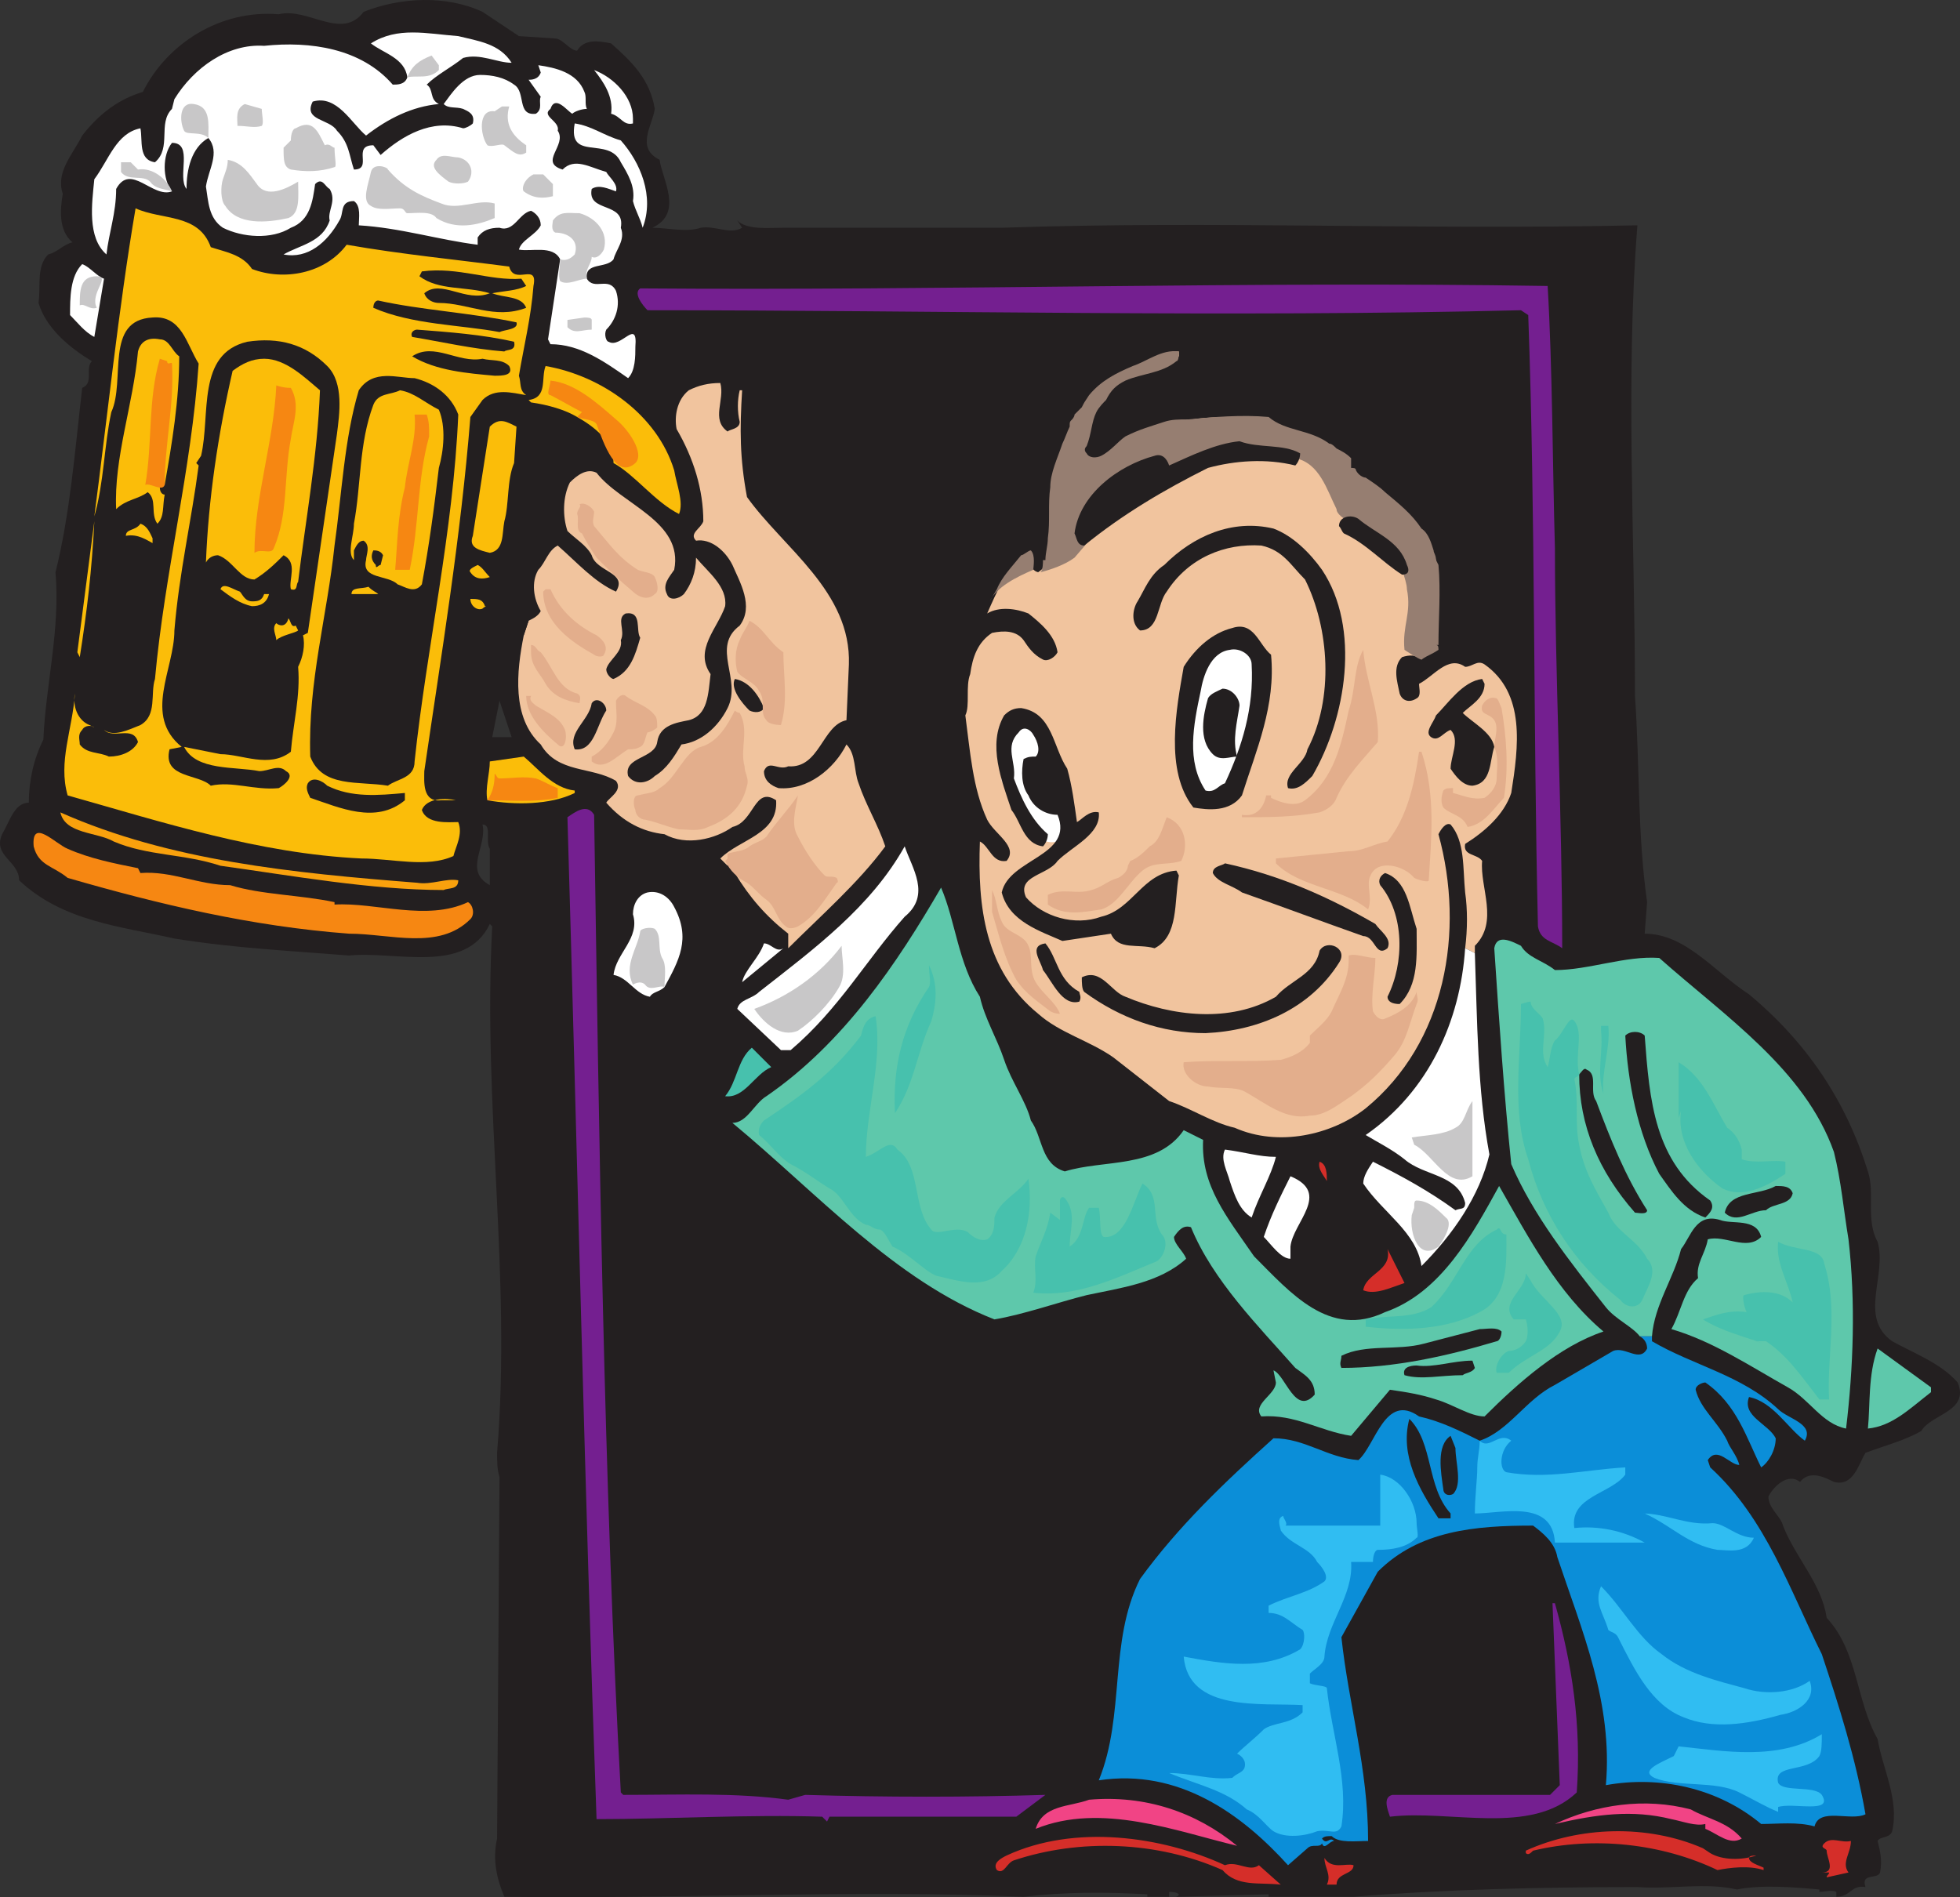
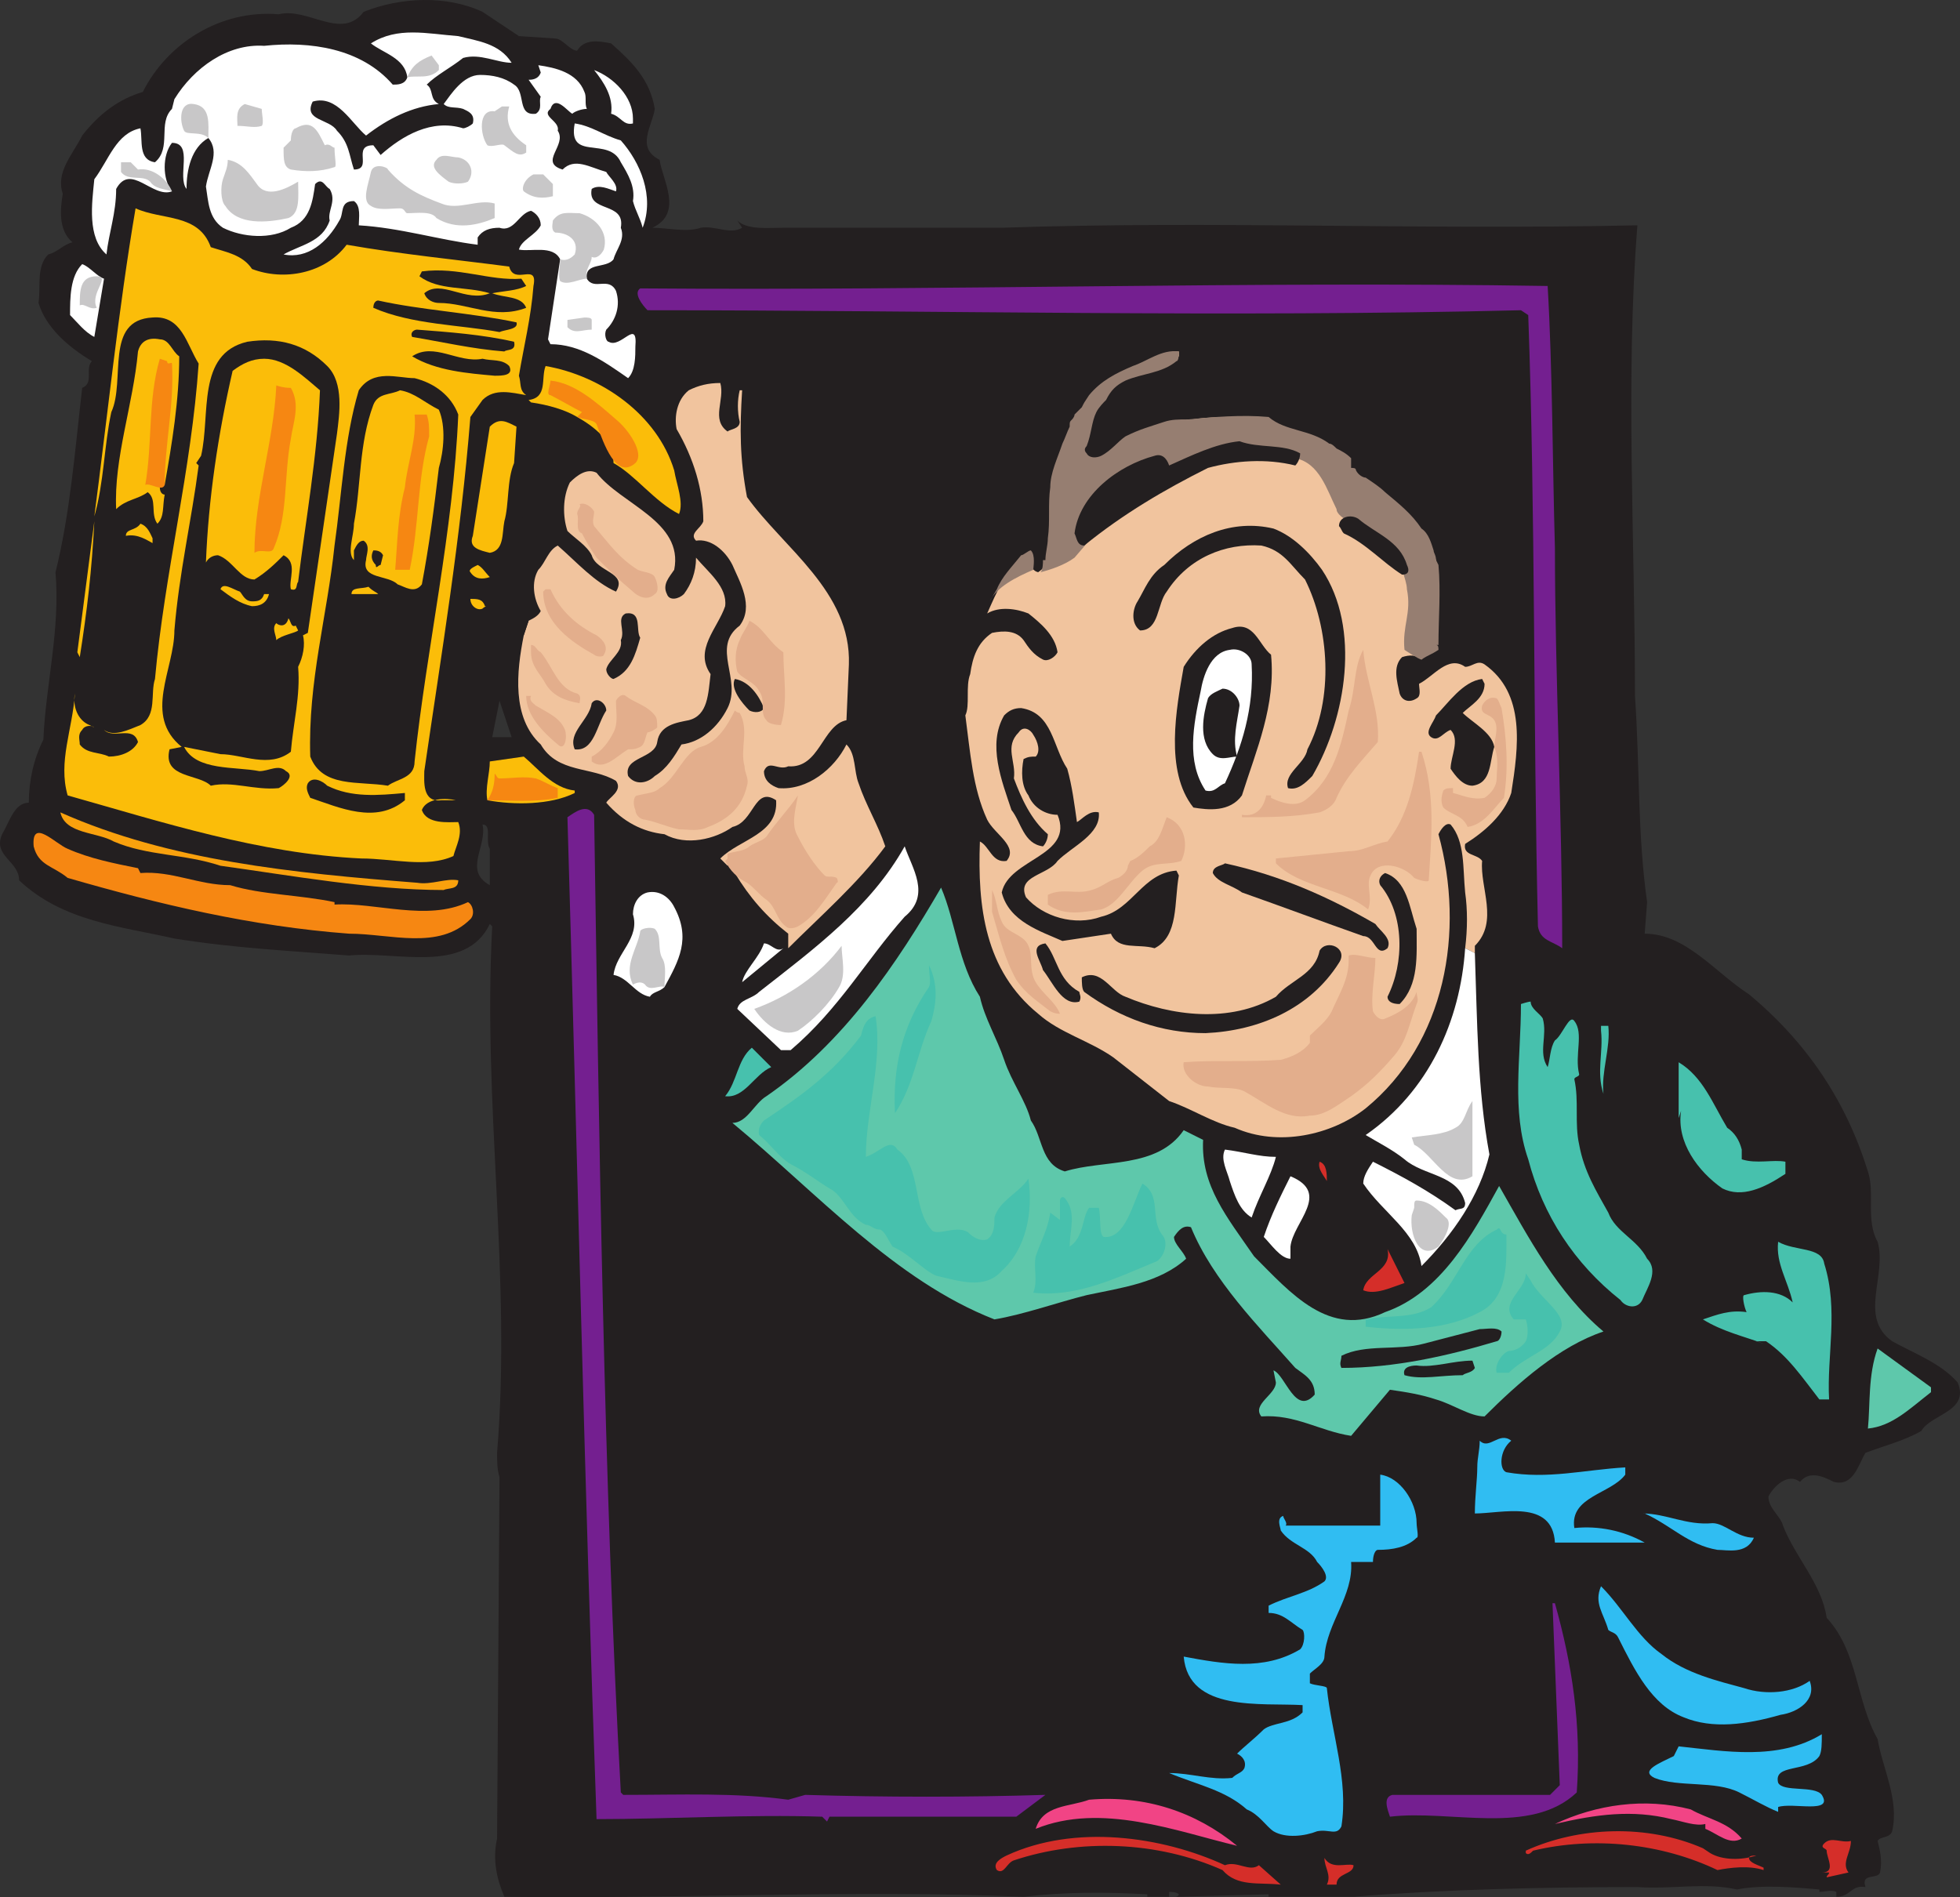
<svg xmlns="http://www.w3.org/2000/svg" width="605.875" height="586.535">
  <rect width="100%" height="100%" fill="#333333" stroke="none" />
  <path fill="#231f20" fill-rule="evenodd" d="M171.657 11.912c2.25 0 4.5 3.75 6.75 3.75 2.25-3.75 6.75-3 10.5-2.25 6.75 6 12 11.25 13.5 20.25-.75 5.25-6 12 1.5 15.75.75 6 7.5 16.5-2.25 21 4.5 0 10.5 1.5 15 0 4.5-.75 9 2.25 12.75 0l-1.5-2.25c3 3 9.75 2.25 14.25 2.25h68.25-.75c66.75-2.25 126 .75 196.5-.75-3.75 47.25-.75 97.5-.75 145.5 1.5 21.75.75 42.75 3.75 63.75l-.75 9.75c12.75 0 21.75 12 32.25 18.75 18 15 30 33 36.75 54.75 2.25 6.75-.75 15 3 21.75 3 10.5-6 23.25 4.5 30.75 6.75 3.75 15 6.75 20.25 12.75 3.75 9-8.25 9.75-11.25 15-5.25 3-11.25 4.5-17.25 6.75-2.25 3.75-3.75 10.5-9.75 9-3-1.5-7.5-3.75-10.5 0-3.75-3-8.25 1.5-9.75 4.5 0 3.75 3.75 6 4.5 9 3.75 9.75 12 18 13.5 28.5 9.75 10.5 9 25.5 15.75 37.5 1.5 9 6.75 18.75 4.5 28.5-.75 2.25-3.75 1.5-4.5 3 .75 3 1.5 6 .75 9.75-.75 2.25-6 0-4.5 4.5-4.5-.75-4.5 3-9 3v-1.5c-1.5-.75-3.75 0-5.25 0v-.75c-8.25-.75-18-1.5-25.5 0-9.75-2.25-20.25 0-30.75-.75-30 0-60 .75-87.75 3h-26.25v-.75l-28.5.75c-.75 0 .75 0 .75-.75-.75-.75-2.25-.75-3-.75v1.5h-6.75v-.75c-12.75-.75-25.5-.75-38.25.75-53.25-2.25-106.5.75-160.5 0-2.25-5.25-3.75-11.25-2.25-18l.75-111.75c-.75-2.25-.75-5.25-.75-7.5 4.5-54.75-4.5-107.25-1.5-162.75l-.75-.75c-7.5 15.75-29.25 8.25-43.5 9.75-18.75-1.5-35.25-2.25-54-5.25-16.5-3.75-34.5-5.25-48-18 0-6-8.25-7.5-5.25-14.25 2.25-3.75 3.75-9.75 8.25-9.75 0-6.75 1.5-13.5 4.5-19.5.75-17.25 5.25-33.75 3.75-51.75 4.5-18 6-37.5 8.25-57 3.75-1.5.75-6 3-8.25-7.5-4.5-14.25-10.5-16.5-18 .75-5.25-.75-11.25 3-15 3-.75 4.5-3 7.5-3.75-4.5-3.75-3.75-10.5-3-15-2.25-6.75 3-12 6-18 5.25-6.75 11.25-11.25 18.75-13.5 7.5-15 24-25.5 42-24 9-2.25 19.5 8.25 26.25-.75 11.25-4.5 25.5-5.25 36.75 0l11.25 7.5 11.25.75m-13.5 216-3.75-11.25-2.25 11.25h6m-9 27c1.5 6.75-6 14.25 2.25 18.75v-11.25c-1.5-2.25.75-7.5-2.25-7.5" />
  <path fill="#fff" fill-rule="evenodd" d="M158.157 19.412c-4.5 0-9.75-3-15-1.5-3.75 3-8.25 5.25-11.25 8.25 2.25 1.5.75 4.5 3.75 6-8.25.75-15.75 4.5-22.5 9.75-4.5-3.75-9-12.75-16.5-10.5-3 6 5.25 5.25 7.5 9 3.75 3.75 3.75 7.5 5.25 12 6 0-.75-7.5 6-7.5l2.25 3c6.75-6 15.75-11.25 25.5-8.25.75 0 2.25-.75 3-1.5.75-3-1.5-3.75-3-4.5-2.25-.75-4.5 0-6-1.5 2.25-3 6-9 11.25-9 3.75 0 7.5.75 10.5 3 3.75 2.25.75 9.75 6.75 9 2.25-1.5.75-3.75 1.5-5.25l-3.75-5.25c.75 0 3 0 3.75-2.25l-.75-2.25c5.25.75 12 2.25 14.25 8.25.75 1.5 0 3.75.75 5.25-1.5 0-3.75.75-4.5 1.5-1.5-.75-5.25-6-6.75-1.5-3 2.25 3 3.75 2.25 6.75 3 4.5-6 9.75 1.5 12 3.75-3.75 8.25-.75 13.5.75.75 1.5 3.75 3.75 3 6-2.25-.75-5.25-2.25-7.5-.75-1.5 7.5 10.5 3.75 9 12 1.5 3.75-1.5 6.75-2.25 9.75-2.25 3-9 .75-8.25 6 2.25 3.75 6.75-.75 9 3.75 1.5 4.5 0 9-3 12-.75 1.5 0 3.75.75 3.75 3.75 2.25 9-7.5 8.25 1.5 0 3 0 7.5-2.25 9.75-7.5-5.25-15-10.5-24-10.5l-.75-1.5 3.75-24.75c-2.25-4.5-9-2.25-12.75-3 .75-3 5.25-4.5 6.75-7.5 0-2.25-1.5-3.75-3-4.5-3.75.75-5.25 6.75-9.75 5.25-3 0-5.25.75-6.75 3v2.25c-12-1.5-24-5.25-36.75-6 0-2.25.75-6-1.5-7.5-4.5 0-3 3.75-4.5 6-3.75 6.75-9.75 12-17.25 10.5 5.25-3 12-3.75 14.25-10.5-.75-3 2.25-6 0-9.75-1.5-.75-2.25-3.75-4.5-1.5-.75 5.25-1.5 11.25-7.5 13.5-6 3.75-15 3-21 0-4.5-3-4.5-8.25-5.25-12.75.75-5.25 4.5-10.5.75-15-5.25 3-6.75 9.75-6.75 15.75-3-3.75 2.25-14.25-4.5-14.25-3 3.75-3 11.25 0 15-6 2.25-12.75-9-17.25-.75 0 7.5-2.25 13.5-3 20.25-6-5.25-4.5-15.75-3.75-23.25 4.5-6 6.75-14.25 14.25-15.75.75 3.75-.75 9.75 4.5 10.5 5.25-4.5.75-12 5.25-16.5l.75-3c6-9.75 16.5-17.25 27.75-16.5 14.25-1.5 30 .75 39.75 12 1.5 0 3.75 0 4.5-2.25-.75-6-7.5-7.5-11.25-10.5 8.25-5.25 17.25-3 27-2.25 6 1.5 12.75 2.25 16.5 8.25m37.5 17.25v1.5c-3 .75-3.75-2.25-6.75-3 .75-5.25-2.25-9.75-5.25-13.5 6 2.25 12 8.25 12 15" />
  <path fill="#fff" fill-rule="evenodd" d="M191.907 43.412c6 6.75 10.5 17.25 6.75 27-.75-3-2.25-5.25-3-8.25.75-4.5-1.5-8.25-3.75-12-3.75-8.25-16.5 0-14.25-12 5.25.75 9 3.75 14.25 5.25" />
  <path fill="#fbbd09" fill-rule="evenodd" d="M65.157 76.412c4.5 1.5 9.75 2.25 12.75 6.75 9.75 3.75 22.5 1.5 29.25-7.5 17.25 3 33 4.5 50.25 6.75 1.5 6 9-1.5 7.5 6-.75 9.75-3 18.75-4.5 27.75.75 2.25 0 4.5 2.25 6-4.5-.75-9.75-2.25-13.5 1.5l-3.75 5.25c-3 37.5-9 73.5-14.25 109.5 0 3-.75 9.75 5.25 9h4.5c-3-.75-9-.75-10.5 3 1.5 4.5 8.25 3.75 11.25 3.75 1.5 3.75-.75 7.5-1.5 10.5-8.25 3.75-18.75.75-28.5.75-31.5-1.5-61.5-11.25-90.75-19.5-3-10.5 1.5-20.25 2.25-31.5-.75 3.75.75 8.25 4.5 9.75l1.5.75c-.75-.75-3-.75-3.75.75-1.5 1.5-.75 3-.75 4.5 2.25 3 6 2.25 9 3.75 3.75 0 7.5-1.5 9-4.5-1.5-5.25-7.5-.75-10.5-3.75 3 2.25 7.5 0 11.25-1.5 5.25-3 3-9.75 4.5-14.25 3-33 11.25-64.5 13.5-97.5-3.75-6-5.25-15-14.25-14.25-15 .75-8.25 19.5-12.75 29.25-2.25 10.5-2.25 21.75-5.25 32.25 3.75-28.5 7.5-64.5 12.75-95.25 8.25 3.75 19.5 1.5 23.25 12" />
  <path fill="#fff" fill-rule="evenodd" d="m32.157 86.162-3 18c-3-1.5-5.25-4.5-7.5-6.75 0-5.25 0-12 3.75-15.75 2.25.75 4.5 3.75 6.75 4.5" />
  <path fill="#231f20" fill-rule="evenodd" d="m161.157 86.162 1.5 2.25c-3 1.5-6.75 1.5-10.5 2.25 3.75 1.5 9 .75 10.5 4.5-9.75 3.75-18-1.5-27-1.5-1.5 0-3.75-.75-4.5-3 5.25-4.5 12.75 3 20.25 0-7.5-2.25-15.75-.75-21.75-5.25l.75-1.5c11.25-1.5 21 3 30.75 2.25" />
  <path fill="#741f90" fill-rule="evenodd" d="M478.407 88.412c1.5 25.5 1.5 54.75 2.25 81 0 38.25 2.25 83.25 2.25 123.75-3-2.25-6.75-2.25-7.5-6.75-1.5-63.75-.75-126.75-3-189l-2.25-1.5c-90.75 2.25-181.5 0-270 0-1.5-1.5-4.5-5.25-2.25-6.75 94.5.75 188.25-2.25 280.5-.75" />
  <path fill="#231f20" fill-rule="evenodd" d="M159.657 99.662c.75 2.25-3.75 2.25-5.25 3-12-2.25-27-2.25-39-7.5 0-1.5.75-2.25 1.5-2.25 13.5 3 28.5 3.75 42.75 6.75m-.75 6c.75 3-2.25 2.25-3 3-9.75-.75-19.5-3-28.5-4.5-.75-1.5.75-2.25 1.5-2.25 9.75.75 20.25 1.5 30 3.75" />
  <path fill="#fbbd09" fill-rule="evenodd" d="M55.407 110.162c0 13.5-2.25 27-4.5 39.75-.75 0-1.5 0-1.5.75 0 1.5.75 2.25 1.5 2.25-.75 3.75 0 6.75-2.25 9-2.25-3 0-7.5-3-9.75-3 2.25-6.75 2.25-9.75 5.25-.75-15.75 5.25-32.25 6.75-48.75.75-3 3-4.5 6.75-3.75 3 0 3.75 3.75 6 5.25" />
  <path fill="#231f20" fill-rule="evenodd" d="M101.157 113.162c5.25 5.25 3.75 15 3 21l-9 61.5-1.5.75c.75 3 0 6.75-1.5 9.75.75 9-1.5 17.25-2.25 26.25-6.75 5.25-15 .75-21.75.75l-11.25-2.25c3.75 7.5 15.75 6 23.25 7.5 3 0 6-2.25 8.25 0 3 1.5-.75 4.5-2.25 5.25-7.5.75-14.25-2.25-21-.75-3.75-3.75-15-2.25-12.75-11.25l3.75-.75c-12-9.75-2.25-24-2.25-36 1.5-18 5.25-33.75 7.5-51l-.75-.75 1.5-2.25c3-12.75-1.5-31.5 14.25-35.25 9.75-1.5 18 .75 24.75 7.5m56.25 0c1.5 3-2.25 3-4.5 3-8.25-.75-18-1.5-25.5-6 6.75-4.5 14.25 2.25 21.75.75 3 .75 6 0 8.25 2.25" />
  <path fill="#f1c49e" fill-rule="evenodd" d="M452.907 293.162c.75-6 .75-12 0-17.25-.75-7.5 0-15.75-4.5-21-1.5-.75-3 1.5-3.75 3 8.25 30 2.25 64.5-22.5 84.75-10.5 8.25-27 12-40.5 6-6.75-1.5-13.5-6-20.25-8.25l-17.25-13.5c-7.5-5.25-16.5-7.5-23.25-13.5-16.5-13.5-18.75-33-18-53.25 3 1.5 3.75 6.75 8.25 6 3.75-4.5-3.75-8.25-6-12.75-4.5-9.75-5.25-21-6.75-32.25 1.5-3 0-9 1.5-12.75.75-5.25 2.25-9.75 6.75-12.75 3.75-.75 7.5-.75 9.75 2.25 1.5 2.25 3 4.5 6 6 1.5.75 3.75-.75 4.5-2.25-.75-5.25-5.25-9-9-12-3.75-1.5-9-2.25-12.75 0 3-6.75 6-14.25 12.75-18.75.75 1.5 0 5.25 3 6 6.75-4.5 4.5-14.25 5.25-22.5 3-18 10.5-37.5 30-42 2.25-1.5 4.5-3.75 8.25-3.75v1.5c-8.25 4.5-18.75 5.25-24.75 14.25-2.25 4.5-5.25 10.5-6 15.75.75 3 3.75 4.5 6 3 15.75-14.25 38.25-17.25 57-11.25 7.5 2.25 14.25 6.75 20.25 10.5-2.25 5.25 3 6.75 6 8.25 7.5 6 17.25 14.25 21 22.5 1.5 7.5.75 18 0 26.25-1.5.75-3 3-4.5 4.5-1.5-1.5-3.75-1.5-6-.75-3 3-1.5 7.5-.75 11.25.75 2.25 3 3 5.25 1.5 1.5-.75.75-3 .75-4.5 4.5-2.25 9-9 14.25-5.25 2.25 0 3.75-2.25 6-.75 12.75 9 10.5 25.5 8.25 39.75-2.25 6.75-8.25 12-14.25 15.75-.75 3.75 3.75 3 5.25 5.25-.75 8.25 5.25 18.75-2.25 26.25v2.25l-3-1.5" />
  <path fill="#fff" fill-rule="evenodd" d="M455.907 294.662c.75 21 .75 42 4.5 62.25-3 12.75-11.25 24.75-21 34.5-1.5-10.5-12-16.5-18-25.5 0-2.25 1.5-4.5 3-6.75 9 4.5 17.25 9 25.5 15 1.5-.75 3 0 3-2.25-2.25-9-12.75-8.25-18.75-13.5-3.75-3-8.25-5.25-12-7.5 19.5-13.5 29.25-35.25 30.75-57.75l3 1.5" />
  <path fill="#fbbd09" fill-rule="evenodd" d="M98.907 120.662c-.75 20.25-4.5 40.5-6.75 59.25-.75.75 0 3-2.25 2.25-.75-3 2.25-8.25-2.25-10.5-2.25 2.25-5.25 5.25-9 7.5-4.5 0-6.75-6-11.25-7.5-1.5 0-3 .75-3.75 2.25.75-19.5 3.75-39.75 8.25-59.25 3-2.25 6-3.75 9.75-3.75 6.75 0 12.75 6 17.25 9.75m109.5 24.75c.75 4.5 3 9.75 1.5 13.5-7.5-3.75-13.5-12-20.25-15.75 0-6.75-6-11.25-11.25-14.25-3.75-2.25-9-3.75-14.25-4.5l-.75-.75c6-.75 3.75-6.75 5.25-10.5 17.25 3 34.5 15 39.75 32.25" />
  <path fill="#231f20" fill-rule="evenodd" d="M141.657 128.162c-1.5 36-9.75 72-13.5 107.25 0 5.25-5.25 5.25-8.25 7.5-9-1.5-20.25.75-24-9-.75-23.25 5.25-43.5 7.5-65.25 2.25-15.75 3-33 7.5-48 4.5-6.75 12-3.75 17.25-3.75 6 1.5 11.25 5.25 13.5 11.25" />
  <path fill="#f1c49e" fill-rule="evenodd" d="M163.407 191.912c1.5-.75 3-1.5 3.75-3-2.25-3.75-3-9-.75-12.75 2.25-2.25 3-6 6-7.5 6 5.25 11.25 11.25 18 14.25 3.75-6-6-6-7.5-11.25-1.5-3-5.25-5.25-7.5-7.5-1.5-4.5-1.5-10.5.75-15 2.25-2.25 5.25-4.5 8.25-3 7.5 9.75 27 15 24 30-1.5 2.25-3.75 4.5-2.25 7.5.75 2.25 3.75 1.5 5.25 0 2.25-3 3.75-6.75 3.75-11.25 3.75 4.5 9.75 9 9 15-2.25 6.75-9.75 13.5-4.5 21-.75 6-.75 12.75-6.75 14.25-3.75.75-9 1.5-9.75 6.75s-10.5 4.5-9 10.5c2.25 3 6 2.25 8.25 0 3.75-2.25 6-6 8.25-9.75 6-.75 11.25-5.25 14.25-11.25 4.5-9-5.25-18.75 3.75-25.5 4.5-6 0-13.5-2.25-18.75-2.25-4.5-6.75-8.25-11.25-7.5-2.25-2.25 1.5-3.75 2.25-6 0-9.75-3-19.5-8.25-28.5-.75-3.75 0-9 3.75-12 3-1.5 6-2.25 9.75-2.25 1.5 5.25-3 11.25 2.25 15 .75-.75 3.75-.75 3.75-3-.75-3-.75-6.75 0-9.75h.75c-.75 12-.75 21 1.5 33 11.25 15.75 32.25 29.25 31.5 51.75l-.75 17.25c-7.5 1.5-8.25 15-18 14.25-3 1.5-6-2.25-7.5 1.5 0 3 2.25 4.5 4.5 5.25 9 .75 17.25-6 21-13.5 3 3 2.25 8.25 3.75 12 2.25 6.75 6 12.75 8.25 19.5-8.25 11.25-20.25 21.75-30 31.5v-4.5c-6.75-5.25-12-11.25-16.5-18.75 1.5 0 2.25-1.5 2.25-3-1.5-1.5-4.5-1.5-4.5.75l-2.25-2.25c6-6 18-7.5 17.25-18-6.75-4.5-6.75 6.75-13.5 8.25-5.25 3.75-14.25 6-21 2.25-6.75-.75-12.75-3.75-18-9.75.75-1.5 5.25-3.75 3-6.75-7.5-4.5-18-2.25-23.25-11.25-9-8.25-7.5-22.5-5.25-33.75l1.5-4.5" />
  <path fill="#231f20" fill-rule="evenodd" d="M161.907 196.412c-1.5-.75-4.5.75-6-1.5 3.75-20.25 6.75-42 9.75-62.25 6-1.5 11.25 3 15.75 6.75-3.75 1.5-10.5 3.75-12 9-2.25 4.5-1.5 10.5 0 15-7.5 3.75-10.5 11.25-9.75 19.5-.75 2.25 3 5.25-.75 6.75.75.75 0 1.5.75 2.25h3.75l-1.5 4.5" />
  <path fill="#fbbd09" fill-rule="evenodd" d="M135.657 126.662c2.25 5.25 1.5 12.75 0 18-1.5 12.75-3 24-5.25 36-2.25 3-5.25.75-7.5 0-3-3-11.25-1.5-9.75-7.5 0-1.5 1.5-4.5-.75-6-1.5 0-2.25 1.5-3 3v3c-2.25-2.25 0-7.5 0-11.25 2.25-12 1.5-24.75 6-36.75 1.5-3.75 5.25-3 8.25-4.5 4.5.75 7.5 3.75 12 6m23.25 16.5c-2.25 5.25-1.5 12.75-3 18-.75 3.75 0 9-4.5 9.75-3-.75-6.75-1.5-5.25-5.25l5.25-33.75c3-3 5.25-1.5 8.25 0l-.75 11.25" />
  <path fill="#967e71" fill-rule="evenodd" d="M358.407 145.412c-5.25 4.5-12 8.25-17.25 12.75 2.25-6 10.5-11.25 17.25-12.75" />
  <path fill="#fbbd09" fill-rule="evenodd" d="m24.657 203.162-.75-1.5 5.25-40.5c-.75 15-2.25 27.75-4.5 42m22.5-36.75v1.5c-1.5-.75-4.5-3-8.25-2.25 0-2.25 3-1.5 4.5-3.75 2.25.75 3 3 3.75 4.5" />
  <path fill="#231f20" fill-rule="evenodd" d="M408.657 176.162c12 18 7.5 45.75-3 63.75-2.25 2.25-4.5 4.5-7.5 3.75-1.5-4.5 5.25-7.5 6-12 8.25-15.75 6.75-37.5-.75-52.5-4.5-4.5-6.75-9-13.5-10.5-11.25-.75-22.5 3.75-29.25 14.25-3 3.75-2.25 12-8.25 12-3-2.25-2.25-6.75-.75-9 2.25-3.75 3.75-8.25 8.25-11.25 9-9 21-14.25 33.75-11.25 6 2.25 11.25 7.5 15 12.75m-290.25-4.5-.75 3c-.75 0-1.5 1.5-1.5 0-1.5-1.5-1.5-3-.75-4.5.75 0 2.25 0 3 1.5" />
  <path fill="#fbbd09" fill-rule="evenodd" d="M151.407 178.412c-2.25.75-4.5.75-6-1.5-.75-.75.75-1.5 2.25-2.25 1.5.75 2.25 2.25 3.75 3.75m-69.75 5.25h1.5c-.75 3-3 3.75-5.25 3.75-3.75-.75-6.75-3-9.75-5.25.75-2.25 3.75 0 6 .75.75.75 1.5 3 3.75 3 1.5 0 3 0 3.75-2.25m35.25 0h-8.25c0-2.25 3-1.5 5.25-2.25 1.5 1.5 2.25 1.5 3 2.25m33 3.75c.75 0 0 0-.75.75-1.5.75-3.75-.75-3.75-3 2.25 0 3.75 0 4.5 2.25" />
  <path fill="#231f20" fill-rule="evenodd" d="M197.907 197.162c-1.5 5.25-3 10.5-8.25 12.75-.75 0-2.25-1.5-2.25-3 .75-3 5.25-5.25 4.5-9 1.5-3-1.5-6.75 1.5-8.25 5.25-.75 3 5.25 4.5 7.5" />
  <path fill="#fbbd09" fill-rule="evenodd" d="m91.407 193.412.75 1.5c-.75.75-5.25 1.5-6.75 3 0-1.5-1.5-3.75 0-5.25.75.75 3 1.5 3.75-1.5.75.75.75 3 2.25 2.25" />
  <path fill="#231f20" fill-rule="evenodd" d="M392.907 202.412c1.5 15.75-4.5 29.25-9 43.5-3.75 5.25-10.5 4.5-15 3.75-9-11.25-5.25-30.75-3-43.5 3.75-6 9-10.5 15-12 6.75-2.25 8.25 5.25 12 8.25" />
  <path fill="#fff" fill-rule="evenodd" d="M386.907 205.412c.75 13.5-3 25.5-8.25 36.75-2.25.75-3 3-6 2.25-6-9-3.75-20.25-1.5-30.75.75-4.5 3-12 9-12.75 3-.75 6.75 1.5 6.75 4.5" />
  <path fill="#231f20" fill-rule="evenodd" d="M236.157 218.912c-.75 1.5-3 1.5-4.5.75-2.25-2.25-6-6.75-4.5-9.75 4.5.75 7.5 5.25 9 9m222.75-7.5c0 4.5-4.5 6.75-6.75 9 3 3 9 6 9.75 10.5-1.5 4.5-.75 11.25-6.75 12-3 0-5.25-3-6.75-5.25 0-3.75 3-9 0-12-2.25.75-3.75 3.75-6 2.25s.75-4.5 1.5-6.75c3.75-3.75 8.25-10.5 14.25-11.25l.75 1.5m-75.75 6.75c-.75 5.25-2.25 10.5-.75 15.75-2.25 0-5.25 1.5-7.5-.75-4.5-4.5-3-12-1.5-17.25.75-1.5 3-2.25 4.5-3 3 0 5.25 3 5.25 5.25m-195.75 1.5c-3 4.5-3.75 12.75-9.75 12-2.25-5.25 4.5-9 5.25-14.25 1.5-2.25 4.5 0 4.5 2.25" />
  <path fill="#fbbd09" fill-rule="evenodd" d="M177.657 244.412v.75c-7.5 3.75-18.75 3.75-27 2.25-.75-3.75.75-8.25.75-12l10.5-1.5c4.5 3.75 9 9.75 15.75 10.5" />
  <path fill="#231f20" fill-rule="evenodd" d="M125.157 245.162v2.25c-9 7.5-20.25 2.25-29.25-.75-.75-1.5-1.5-3-.75-4.5 1.5-2.25 4.5-.75 6 .75 7.5 3.75 15.75 3 24 2.25" />
  <path fill="#741f90" fill-rule="evenodd" d="M183.657 251.912c1.5 97.5 3 207.75 8.25 302.25l.75.75c18 0 34.5-.75 51 1.5l5.25-1.5c24.75.75 50.25.75 74.25 0l-9 6.75h-57.75l-.75 1.5-1.5-1.5c-22.5-.75-48 .75-69.75.75-3.75-103.5-6-207.75-9-309.75 2.25-1.5 6-4.5 8.25-.75" />
  <path fill="#f9a10d" fill-rule="evenodd" d="M128.907 272.912c4.5.75 9-1.5 12.75-.75 0 3-3 2.25-4.5 3-22.5 0-47.25-4.5-69-7.5-11.25-3.75-22.5-3-33-7.5-5.25-3-15-2.25-16.5-9 33.75 15 72 18.75 110.25 21.75" />
  <path fill="#f68712" fill-rule="evenodd" d="M20.907 262.412c6.75 3 14.25 4.5 21.75 6l.75 1.5c9.75-.75 18 3.75 27.75 3.75 9.75 3 21.75 3 32.25 5.25v.75c12.75-.75 28.5 5.25 41.25-.75 1.5.75 2.25 3.75.75 5.25-9.75 9.75-24.75 4.5-37.5 4.5-30-2.25-58.5-9-87-17.25-4.5-3.75-9-3.75-10.5-9.75-.75-9 6.75-.75 10.5.75" />
  <path fill="#fff" fill-rule="evenodd" d="M279.657 283.412c-12 13.5-20.25 28.5-35.25 41.25h-3l-13.5-12.75c.75-3 4.5-3 6.75-5.25 17.25-13.5 34.5-26.25 45-45 2.25 6.75 8.25 15 0 21.75" />
  <path fill="#231f20" fill-rule="evenodd" d="M425.157 285.662c1.5 2.25 5.25 4.5 3.75 7.5-3.75 3-3.75-3.75-7.5-3.75-12.75-4.5-24.75-9-37.5-13.5-3-2.25-7.5-3-9-6 0-2.25 3-2.25 3.75-3 17.25 3.75 32.25 10.5 46.5 18.75" />
  <path fill="#231f20" fill-rule="evenodd" d="M437.907 287.162c0 8.25.75 17.25-5.25 23.25-2.25 0-3.75-.75-3.75-2.25 5.25-10.5 5.25-25.5-2.25-34.5-.75-1.5 0-3 1.5-3.75 6.75 2.25 7.5 10.5 9.75 17.25" />
  <path fill="#5ec8ab" fill-rule="evenodd" d="M302.907 308.162c1.5 6.75 5.25 12.75 7.5 19.5s6.75 12.75 8.25 18.75c3.75 5.25 3 13.5 10.5 15.75 12-3.75 28.5-.75 36.75-12.75l6 3c-.75 14.25 7.5 24 15.75 36 11.25 11.25 23.25 25.5 40.5 17.25 17.25-6 27-24 35.25-39 9 15.75 18 33 32.25 45-13.5 4.5-26.25 15.75-36.75 26.25-4.5 0-9.75-3.75-15-5.25-4.5-1.5-9-2.25-14.25-3l-12 14.25c-9.75-1.5-17.25-6.75-27.75-6-3-3.75 4.5-6.75 4.5-10.5l-.75-3.75c3.75 1.5 6.75 14.25 12.75 7.5 0-4.5-3-6-6-8.25-11.25-12.75-25.5-27-32.25-43.5-2.25-.75-3.75.75-5.25 3 0 2.25 3 4.5 3.75 6.75-8.25 7.5-20.25 9-30.75 11.25-9 2.25-19.5 6-28.5 7.5-30.75-12-54.75-39-81-60.75 4.5 0 6.75-6 10.5-8.25 24-16.5 40.5-41.25 54-64.5 4.5 10.5 5.25 23.25 12 33.75" />
  <path fill="#fff" fill-rule="evenodd" d="M208.407 280.412c5.25 9.75 1.5 16.5-3 24.75-1.5 1.5-3.75 1.5-4.5 3-4.5-.75-6.75-6-11.25-6.75.75-6.75 8.25-11.25 6-18.75 0-3 1.5-6 4.5-6.75 3.75-.75 6.75 1.5 8.25 4.5" />
-   <path fill="#5ec8ab" fill-rule="evenodd" d="M506.907 413.162c-2.25-3-7.5-5.25-10.5-9-11.25-14.25-22.5-28.5-29.25-44.25-2.25-21.75-3.75-44.25-5.25-66.75.75-4.5 5.25-2.25 8.25-.75 2.25 3.75 6.75 4.5 10.5 7.5 10.5 0 21.75-4.5 32.25-3.75 20.25 18 45 34.5 54 60 2.25 9 3 18 4.5 27 2.25 19.5 1.5 39.75-.75 58.5-7.5-1.5-11.25-9-18-12.75-12-6.75-23.25-14.25-36-18 3-5.25 3.75-12 8.25-15.75-.75-4.5 2.25-7.5 3-12 5.25-1.5 12 3.75 16.5-.75-1.5-6-9-3.75-12.75-5.25-7.5-2.25-9 5.25-12 9-2.25 9-8.25 17.25-9 27h-3.75" />
-   <path fill="#0b8ed8" fill-rule="evenodd" d="M510.657 413.162v1.5c12.75 7.5 27.75 10.5 39 21 3 3 11.25 4.5 8.25 9.75-5.25-3.75-9.75-12-17.25-13.5-2.25 6 6 8.25 8.25 12.75 0 3.75-2.25 7.5-4.5 9-4.5-9-7.5-19.5-17.25-26.25-.75 0-3 .75-3 2.25 1.5 6 6.75 9.75 9.75 15.75.75 2.25 3 4.5 3.75 7.5-3 0-6.75-6-9.75-1.5l.75 2.25c17.25 15.75 24.75 38.25 34.5 57.75 5.25 15.75 10.5 32.25 13.5 49.5-4.5 2.25-14.25-2.25-15.75 3.75-5.25-1.5-11.25-.75-16.5-.75-13.5-11.25-31.5-15-48-12 2.25-25.5-7.5-48-15-70.5-.75-4.5-4.5-7.5-7.5-9.75-18 0-35.25 1.5-48 14.25l-11.25 20.25c2.25 21 8.25 40.5 8.25 63-3.75 0-9 .75-11.25-1.5-1.5 0-2.25 0-3 .75 1.5 2.25 2.25-.75 3.75.75-1.5 0-3 3-3.75.75-.75 1.5-3 0-4.5 1.5l-6 5.25c-14.25-15.75-33.75-30-58.5-26.25 8.25-20.25 3-42.75 12.75-62.25 12-16.5 26.25-30 41.25-43.5 9.75 0 16.5 6 26.25 6.75 5.25-4.5 8.25-21 18.75-13.5 6.75 1.5 12.75 4.5 18.75 7.5 9-3 14.25-12.75 23.25-17.25l18-10.5c3.75-1.5 8.25 3.75 10.5-.75 0-1.5-.75-3-2.25-3.75h3.75" />
  <path fill="#231f20" fill-rule="evenodd" d="M323.157 291.662c3.75 4.5 3.75 11.25 10.5 15 0 .75.75 1.5 0 3-5.25 1.5-8.25-6-11.25-9.75-.75-3-4.5-7.5.75-8.25" />
  <path fill="#fff" fill-rule="evenodd" d="m242.157 293.162-12.75 10.5c.75-3.75 5.25-7.5 6.75-12 2.25 0 3.75 3 6 1.5" />
  <path fill="#231f20" fill-rule="evenodd" d="M413.907 297.662c-9 14.25-24.75 21-41.25 21.75-13.5 0-26.25-4.5-37.5-12.75-.75-.75-.75-3-.75-4.5 6-3 9 4.5 13.5 6 14.25 6 32.25 8.25 46.5 0 4.5-5.25 12-6.75 13.5-14.25 2.25-3.75 9-.75 6 3.75m-210.75 12.75c0 .75 0 1.5-.75 1.5h-.75v-3c.75 0 1.5.75 1.5 1.5m305.25 9.75c1.5 20.25 3 39 20.25 51 1.5 2.25 0 3.75-1.5 5.25-6.75-2.25-10.5-8.25-14.25-13.5-6.75-12.75-9.75-28.5-10.5-42.75 1.5-1.5 4.5-1.5 6 0" />
  <path fill="#47c1ad" fill-rule="evenodd" d="M238.407 329.912c-5.25 2.25-8.25 9.75-14.25 9 3.75-4.5 3.75-11.25 8.25-15l6 6" />
  <path fill="#231f20" fill-rule="evenodd" d="M493.407 340.412c4.5 12 9 23.25 15.75 33.75 0 1.5-3 .75-3.75.75-11.25-12.75-17.25-27-17.25-42.75.75-.75 1.5-2.25 2.25-1.5 3.75 1.5.75 6.75 3 9.75" />
  <path fill="#fff" fill-rule="evenodd" d="M394.407 357.662c-1.5 6-5.25 12-7.5 18.75-3.75-2.25-5.25-6.75-6.75-11.25-.75-3-3-6.75-1.5-9.75 6 .75 10.5 2.25 15.75 2.25" />
  <path fill="#d52e29" fill-rule="evenodd" d="M410.157 365.162c-.75-1.5-3-3.75-2.25-6 2.25.75 2.25 3.75 2.25 6" />
  <path fill="#fff" fill-rule="evenodd" d="M398.907 385.412v3.75c-3 0-6-4.5-8.25-6.75 2.25-6.75 5.25-12.75 8.25-18.75 12.75 5.25.75 14.25 0 21.75" />
  <path fill="#231f20" fill-rule="evenodd" d="M554.157 368.912c-.75 3.75-6 3-8.25 5.25-4.5 0-9 4.5-12.75.75 1.5-6.75 10.5-5.25 15.75-8.25 2.25 0 4.5 0 5.25 2.25" />
  <path fill="#d52e29" fill-rule="evenodd" d="M434.157 396.662c-4.5 1.5-9 3.75-12.75 2.25.75-5.25 9-6 7.5-12.75l5.25 10.5" />
  <path fill="#231f20" fill-rule="evenodd" d="M464.157 411.662c0 1.5-.75 3-1.5 3-15 4.5-31.5 8.25-48 8.25-.75-1.5 0-2.25 0-3.75 7.5-3.75 17.25-1.5 25.5-3.75l17.25-4.5c2.25 0 5.25-.75 6.75.75" />
  <path fill="#5ec8ab" fill-rule="evenodd" d="M596.907 430.412c-6.75 5.25-12 10.5-19.5 11.25.75-7.5 0-16.5 3-24.75l16.5 12v1.5" />
  <path fill="#231f20" fill-rule="evenodd" d="M455.907 422.912c-.75 1.5-3 1.5-3.75 2.25-6.75 0-12.75 1.5-18 0-.75-2.25 1.5-3 3.75-3 5.25.75 11.25-1.5 17.25-1.5l.75 2.25m-7.5 45v1.5h-3.75c-6-9-12-19.5-9-30.75 7.5 7.5 5.25 21 12.75 29.25m1.5-20.25c0 4.5 2.25 11.25-.75 14.25-1.5.75-3 0-3-1.5-.75-5.25-2.25-13.5 2.25-16.5l1.5 3.75" />
  <path fill="#741f90" fill-rule="evenodd" d="M480.657 495.662c5.25 18.75 8.25 37.5 6.75 58.5-14.25 13.5-39 5.25-57.75 7.5-.75-2.25-2.25-6 .75-6.75h48.75l3-3-2.25-56.25h.75" />
  <path fill="#f14485" fill-rule="evenodd" d="M382.407 570.662c-18.75-4.5-42-13.5-62.25-5.25 2.25-7.5 10.5-6.75 16.5-9 17.25-1.5 33 3.75 45.75 14.25m156-2.25c-3.75 2.25-7.5-1.5-11.25-3v-1.5c-3 .75-6.75-.75-10.5-1.5-12-3-23.25-1.5-36 1.5 12.75-6 27.75-8.25 42-4.5 5.25 3 11.25 3.75 15.75 9" />
  <path fill="#d52e29" fill-rule="evenodd" d="M528.657 572.912c3.75 2.25 9.75 2.25 14.25.75-.75 0-2.25 0-2.25.75 0 1.5 3 2.25 4.5 3v.75c-4.5-1.5-10.5-.75-14.25 0-17.25-8.25-38.25-10.5-57-6-.75.75-1.5 1.5-2.25.75v-.75c16.5-7.5 37.5-8.25 54.75-.75l2.25 1.5m-150 3.75c3.75-1.5 7.5 2.25 10.5 0l6.75 6c-6.75-.75-13.5.75-18-4.5-20.25-9-44.25-9.75-64.5-3-2.25.75-3 4.5-5.25 3-1.5-2.25 1.5-3.75 3-4.5 21-9.75 48-6 67.5 3m193.5-7.5c0 3.75-3 6.75-.75 9.75l-6.75 1.5c0-.75.75-.75.75-1.5h-2.25c4.5 0 1.5-4.5 1.5-6.75 0-.75-2.25-.75-.75-2.25 2.25-2.25 5.25 0 8.25-.75m-153.75 7.5c0 3-5.25 2.25-5.25 6h-3c1.5-3-.75-5.25-.75-8.25 2.25 3.75 6.75 1.5 9 2.25" />
  <path fill="#e3ae8c" fill-rule="evenodd" d="M167.907 182.912c0 9.75 9 15.75 15.75 19.5.75.75 3 .75 3 0 1.5-2.25 0-4.5-2.25-6-6-3-11.25-7.5-14.25-14.25h-1.5l-.75.75m10.5-24c.75 1.5-.75 5.25 1.5 6 1.5 3 3 5.25 4.5 7.5 3.75 3.75 6.75 6.75 11.25 10.5 1.5 1.5 4.5 3 6.75.75 1.5-.75.75-3.75 0-5.25s-3.75-1.5-5.25-2.25c-6-3.75-9-8.25-13.5-13.5-.75-1.5 0-3 0-4.5-.75-1.5-3-3-4.5-2.25.75.75-.75 1.5-.75 3m-14.25 42.75c0 4.5 3 6.75 4.5 9.75 2.25 3.75 6 5.25 10.5 6 0-.75.75-2.25-.75-3-6-1.5-7.5-8.25-11.25-12.75-1.5-.75-1.5-2.25-3-2.25v2.25m-1.5 13.5c0 6 5.25 11.25 9.75 15 2.25 2.25 3-2.25 2.25-4.5-1.5-3.75-5.25-5.25-9-7.5-.75-.75-2.25-1.5-1.5-3h-1.5m69-23.25c-.75 2.25-2.25 3.75-3 6-1.5 3-1.5 6.75-.75 9.75 1.5 2.25 5.25 3 6.75 6 2.25 3 0 6.75 2.25 9 .75 1.5 4.5 1.5 4.5 1.5 2.25-7.5.75-15 .75-22.5-4.5-3-6-7.5-10.5-9.75m-4.5 27.75c-2.25 4.5-5.25 9.75-10.5 11.25s-7.5 9.75-12.75 12.75c-1.5 1.5-3.75 1.5-6.75 2.25-1.5 0-1.5 3-.75 4.5 0 1.5 1.5 3 3 3 3.75.75 6.75 2.25 10.5 3 3 0 6 .75 9-.75 6-2.25 10.5-6 12-12.75.75-2.25-.75-3.75-.75-6-1.5-5.25 1.5-11.25-1.5-16.5 0 0-.75 0-1.5-.75m-44.25 14.25c3-1.5 5.25-4.5 6.75-7.5s.75-6 .75-9.75c.75-1.5 2.25-2.25 3-1.5 3 2.25 6.75 3 9 6 .75.75.75 2.25.75 3.75-.75.75-2.25 1.5-3 1.5-.75 1.5-.75 3.75-2.25 4.5s-2.25.75-3.75.75c-3.75 2.25-7.5 6.75-11.25 3.75v-1.5m41.25 32.25c1.5 3 3.75 5.25 6.75 6.75 2.25 1.5 3.75 3.75 6 5.25 3 2.25 3 6 6 8.25.75.75 2.25.75 3.75 0 5.25-3 8.25-8.25 12-13.5.75 0 0-1.5 0-1.5-1.5-.75-3 0-3.75-.75-3-3-6-7.5-8.25-12-2.25-3.75-.75-8.25 0-12.75-3 4.5-6.75 8.25-9.75 12.75-1.5 1.5-3 1.5-5.25 3-1.5 1.5-4.5 1.5-6.75 2.25v1.5l-.75.75" />
-   <path fill="#fff" fill-rule="evenodd" d="M314.907 221.162c-3.75.75-5.25 4.5-5.25 7.5 0 4.5-.75 8.25 0 12.75l4.5 9c.75.75.75 2.25.75 3 1.5 2.25 2.25 4.5 4.5 5.25 3 1.5 7.5 3 9 0 2.25-6 1.5-11.25.75-17.25-.75-3.75-2.25-7.5-3.75-10.5-.75-2.25-1.5-3.75-3-6-2.25-2.25-4.5-3.75-7.5-3.75" />
  <path fill="#231f20" fill-rule="evenodd" d="M329.907 237.662c1.5 5.25 2.25 11.25 3 16.5 1.5-.75 3.75-3.75 6.75-3 .75 6.75-8.25 10.5-12.75 15-3 4.5-12.75 4.5-9.75 11.25 5.25 6 15 9 23.25 6 9.75-2.25 12.75-13.5 23.25-14.25l.75 1.5c-1.5 8.25 0 18.75-7.5 22.5-5.25-1.5-11.25.75-13.5-4.5l-15 2.25c-6.75-3-16.5-6-18.75-15 2.25-10.5 22.5-11.25 17.25-24-3.75 0-7.5-2.25-9-6-2.25-3-2.25-7.5-1.5-11.25 1.5-.75 2.25-.75 3.75-.75 1.5-1.5.75-4.5-.75-6.75-.75-1.5-3-3-4.5-.75-4.5 4.5-.75 9-1.5 14.25 2.25 6 5.25 12.75 10.5 17.25 0 1.5-.75 3-1.5 3.75-6-.75-6.75-7.5-9.75-11.25-3-9-7.5-20.25-2.25-29.25 1.5-1.5 3-2.25 5.25-2.25 9.75 1.5 9.75 12 14.25 18.75" />
  <path fill="#e3ae8c" fill-rule="evenodd" d="M394.407 266.912c7.5 7.5 20.25 7.5 28.5 14.25 1.5-3.75-.75-7.5.75-10.5 2.25-5.25 10.5-3 13.5.75 1.5.75 4.5 1.5 4.5.75.75-12.75 2.25-26.25-2.25-39.75h-.75c-1.5 10.5-3.75 20.25-9.75 27.75-4.5.75-7.5 3-12 3l-22.5 2.25v1.5m22.5 30c0 6-3 10.5-5.25 15.75-1.5 3-4.5 5.25-6.75 7.5v2.25c-2.25 3-6 4.5-9 5.25-9.75.75-20.25 0-30 .75-.75 3.75 3.75 7.5 7.5 7.5 3.75.75 8.25 0 11.25 1.5 6.75 3.75 12.75 9 20.25 7.5 4.5 0 8.25-3 12.75-6 5.25-3.75 9-7.5 13.5-12.75 3.75-4.5 4.5-9.75 6.75-15.75.75-1.5 0-2.25 0-3.75-1.5 4.5-6 6.75-9.75 8.25-1.5.75-3-.75-3.75-2.25-.75-5.25.75-11.25.75-16.5-3 0-6-1.5-8.25-.75v1.5m-68.25-29.25c0 1.5-1.5 3-3 3.75-3 .75-5.25 3-8.25 3.75-4.5 1.5-9-.75-13.5 1.5v3c5.25 3.75 11.25 2.25 16.5 1.5 5.25-1.5 8.25-8.25 12.75-12 3.75-3 7.5-1.5 12-3 2.25-4.5 1.5-11.25-4.5-13.5-1.5 3.75-2.25 7.5-5.25 9-1.5 1.5-3.75 3.75-6 4.5l-.75 1.5m68.25-48c-2.25 10.5-4.5 21-13.5 27.75-3 2.25-7.5.75-10.5-.75v-.75h-1.5c-.75 3.75-3 6.75-7.5 6v.75c8.25 0 15.75 0 24-1.5 2.25-.75 4.5-2.25 5.25-4.5 3-6.75 8.25-12 12.75-17.25.75-9.75-3.75-18.75-4.5-28.5-3 5.25-2.25 12-4.5 18.75m32.25 25.5c3 .75 6 2.25 9.75 1.5 2.25-1.5 3.75-3.75 3.75-6 0-3 .75-6-.75-9.75 0-2.25 1.5-6 0-8.25s-4.5-1.5-3.75-4.5c.75-1.5 2.25-3 4.5-2.25.75.75.75 1.5 1.5 3 1.5 9 2.25 18 .75 27.75-3 3-6 8.25-11.25 9-1.5-3.75-5.25-3.75-7.5-6-.75-1.5-.75-3 0-5.25.75-.75 1.5-.75 3-.75v1.5m-142.5 30v6.75c2.25 7.5 3.75 14.25 7.5 21 3 4.5 6.75 6.75 10.5 9.75 1.5.75 2.25.75 3 .75-1.5-3.75-5.25-6-7.5-9.75s-.75-8.25-2.25-11.25c-1.5-3.75-6.75-3.75-8.25-7.5-1.5-3-1.5-6.75-3-9.75" />
  <path fill="#967e71" fill-rule="evenodd" d="M305.907 185.912c2.25-4.5 8.25-7.5 13.5-9.75 0-.75.75-4.5-.75-6-.75 0-2.25 1.5-3 1.5-3 3.75-6 6.75-7.5 10.5l-2.25 3.75m17.25-12.75c0-2.25.75-4.5.75-6.75.75-5.25 0-10.5.75-15.75 0-4.5 2.25-9 3.75-13.5.75-1.5 1.5-3.75 2.25-5.25 0-1.5 0-1.5.75-2.25 0 0 .75-.75.75-1.5l2.25-2.25c.75-1.5.75-1.5 2.25-3.75 3.75-4.5 8.25-6.75 13.5-9 4.5-1.5 9-5.25 14.25-4.5 0 .75 0 3-.75 3-4.5 3.75-10.5 3.75-15.75 6-3 1.5-4.5 3-6 6-.75.75-2.25 2.25-3 3.75-1.5 3-1.5 6.75-3 10.5-.75.75-.75 1.5 0 2.25.75 1.5 3 1.5 4.5.75 3-1.5 5.25-4.5 7.5-6 4.5-2.25 7.5-3 12-4.5 2.25-.75 4.5-.75 7.5-.75 7.5-.75 16.5-1.5 24.75-.75 5.25 4.5 12.75 3.75 18.75 8.25.75 0 1.5.75 2.25 1.5 1.5.75 3 1.5 4.5 3v3c.75 0 1.5 0 1.5.75.75 1.5 2.25 2.25 3 2.25 2.25 1.5 4.5 3 6 4.5 4.5 3.75 8.25 6.75 11.25 11.25 2.25 1.5 3 4.5 3.75 6.75 0 .75.75 1.5.75 3l.75 1.5c.75 8.25 0 16.5 0 24.75h-.75c.75 0 .75.75.75 1.5-2.25 1.5-3 1.5-5.25 3-.75 0-5.25-3-5.25-3-.75-7.5 2.25-11.25.75-18.75 0-1.5-.75-3.75-1.5-6-1.5-3-3.75-6-6.75-7.5-2.25-2.25-3.75-4.5-6.75-6-.75-1.5-2.25-.75-3-1.5-1.5-.75-3.75-2.25-3.75-3.75-3-6-5.25-14.25-12.75-15.75-8.25-1.5-16.5-3.75-24.75-1.5-.75 0-2.25 0-3 .75-3 2.25-4.5 4.5-7.5 6.75-4.5 3-9 4.5-13.5 6.75-2.25 1.5-3.75 3-6 3.75-5.25 4.5-9 9-13.5 14.25-3 2.25-7.5 3.75-10.5 4.5.75-.75.75-3 .75-3.75h.75" />
  <path fill="#231f20" fill-rule="evenodd" d="M401.907 140.162c0 1.5-.75 3-1.5 3.75-9-2.25-18.75-1.5-27 .75-13.5 6.75-26.25 14.25-38.25 24-2.25 0-2.25-2.25-3-3.75 1.5-12 13.5-21 24.75-24 2.25-.75 3.75.75 4.5 3 6.75-3 14.25-6.75 21.75-7.5 6 2.25 13.5.75 18.75 3.75m33 34.5c.75 1.5.75 3-1.5 3-6-3.75-11.25-9.75-18-12.75-.75-.75-.75-1.5-1.5-2.25 0-3 3.75-3.75 6-2.25 5.25 4.5 12.75 6.75 15 14.25" />
  <path fill="#47c1ad" fill-rule="evenodd" d="M236.157 346.412c11.25-7.5 21-14.25 30-26.25.75-3 1.5-5.25 4.5-6 2.25 14.25-3 29.25-3 43.5 4.5-1.5 7.5-6 9.75-2.25 7.5 5.25 4.5 18 10.5 24.75 1.5 2.25 7.5-1.5 11.25.75 1.5 1.5 3.75 3 6 2.25 2.25-1.5 2.25-4.5 2.25-6.75 1.5-5.25 7.5-7.5 10.5-12 1.5 10.5-.75 21.75-8.25 28.5-5.25 6-13.5 3-20.25 1.5-3.75-1.5-8.25-6.75-13.5-9-1.5-2.25-2.25-4.5-3.75-5.25-2.25 0-3-1.5-4.5-1.5-5.25-2.25-6.75-9-11.25-11.25-3.75-2.25-7.5-5.25-12-7.5-3.75-2.25-6-6-9.75-9 0 0-.75-2.25 1.5-4.5m88.5 28.5c-.75 5.25-3 9-4.5 13.5-.75 3.75.75 7.5-.75 11.25 13.5 1.5 25.5-4.5 38.25-9.75 2.25-1.5 3.75-6 1.5-8.25-3.75-5.25 0-12-6-15.75-3 6-5.25 17.25-12 16.5-1.5-.75-.75-6-1.5-9h-3c-2.25 3-1.5 9-6 12 0-5.25 2.25-10.5-1.5-15-.75-.75-1.5 0-1.5.75v6l-3-2.25" />
  <path fill="#47c1ad" fill-rule="evenodd" d="M287.157 298.412c0 3 .75 5.25 0 6.75-8.25 12-11.25 24.75-10.5 39 6-9 6.75-18.75 11.25-28.5 1.5-5.25 2.25-11.25-.75-17.25m175.5 81.75c-9.75 4.5-12 16.5-20.25 24-6 3.75-13.5 2.25-20.25 3.75v2.25c12.75 1.5 25.5.75 35.25-4.5 9-4.5 8.25-15.75 8.25-24-2.25 0-1.5-3-3-1.5m9 13.5c0 5.25-8.25 9-3.75 14.25h3.75c.75 2.25.75 5.25 0 6.75-1.5 2.25-3.75 3-5.25 3-2.25.75-4.5 4.5-3.75 6.75h3.75c5.25-5.25 12.75-6.75 15.75-12.75 3-5.25-6-9.75-9-15.75l-1.5-2.25m-1.5-83.25c0 16.5-3 33 2.25 48 4.5 17.25 14.25 32.25 28.5 43.5 1.5 2.25 5.25 3 6.75 0 1.5-3.75 5.25-9 1.5-12.75-3-6-9.75-8.25-12-14.25-3.75-6.75-7.5-12.75-9-21-1.5-6.75 0-13.5-1.5-20.25 0-.75 1.5-.75 1.5-1.5-1.5-6 1.5-12.75-1.5-16.5-1.5-2.25-3.75 4.5-6 6-1.5 2.25-1.5 6-2.25 8.25-3-4.5 0-9.75-1.5-15-.75-1.5-3.75-3-3.75-5.25-.75 0-3 .75-3 .75m24.75 8.25c.75 6.75-1.5 12.75.75 19.5-.75-6.75 2.25-14.25 1.5-21h-2.25v6-4.5m24.75 24.75c-1.5 9.75 5.25 18.75 12.75 24 6 3 12.75 0 19.5-4.5v-3.75c-3.75-.75-9 .75-13.5-.75v-3c-.75-3-2.25-5.25-4.5-6.75-4.5-7.5-7.5-15.75-15-20.25v17.25l.75-2.25m23.25 71.25h3c6.75 4.5 11.25 11.25 16.5 18h3c-.75-13.5 3-27.75-1.5-42-.75-5.25-9-3.75-14.25-6.75-.75 6.75 3 12 4.5 18.75-3.75-3.75-9.75-3.75-15-2.25-.75 0 0 3.75.75 5.25-5.25-.75-9 .75-13.5 2.25 6 3.75 12.75 5.25 18.75 7.5l-2.25-.75" />
  <path fill="#30bdf2" fill-rule="evenodd" d="M437.907 470.912c0-6.75-5.25-14.25-11.25-15v15.75h-29.25c.75-.75-.75-2.25-.75-3-2.25.75-.75 3.75-.75 4.5 3 4.5 9 5.25 11.25 9.75 1.5 1.5 3.75 4.5 2.25 6-5.25 3.75-11.25 4.5-17.25 7.5v2.25c4.5 0 6.75 3 10.5 5.25.75.75.75 4.5-.75 6-11.25 6.75-24 4.5-36 2.25 1.5 17.25 24 14.25 36.75 15v2.25c-3.75 3.75-9 3-12 5.25-3 3-6 5.25-8.25 7.5 1.5.75 3 2.25 2.25 4.5-.75 1.5-2.25 1.5-3.75 3-6.75.75-12.75-1.5-19.5-1.5 9 3.75 17.25 5.25 24 11.25 3.75 1.5 6 5.25 8.25 6.75 3.75 2.25 9.75 1.5 13.5 0 3.75-.75 6 1.5 7.5-1.5 2.25-14.25-3-28.5-4.5-42.75 0-.75-3.75-.75-5.25-1.5v-3c1.5-1.5 4.5-3 4.5-5.25.75-10.5 9-18.75 8.25-29.25h6.75c0-2.25.75-3.75 1.5-3.75 4.5 0 9-.75 12-3.75.75 0 0-3 0-4.5m18.75-17.25c0 3.75-.75 9-.75 14.25 8.25 0 24-4.5 24.75 9h27.75c-6.75-3.75-14.25-5.25-21.75-4.5-1.5-9.75 11.25-10.5 15.75-16.5v-2.25c-12.75.75-24 3.75-36.75 1.5-2.25-.75-2.25-6.75 1.5-9.75-3.75-3-6.75 3-9.75 0 0 3-.75 5.25-.75 8.25" />
  <path fill="#30bdf2" fill-rule="evenodd" d="M504.657 467.912h3.75c8.25 3.75 13.5 9.75 22.5 11.25 3 0 9 1.5 11.25-3.75-5.25 0-9-4.5-12.75-4.5-8.25.75-14.25-3-21.75-3h-3m-9.75 22.5c6.75 6.75 11.25 15.75 18.75 21 7.5 6 17.25 8.25 25.5 10.5 6.75 2.25 15 1.5 20.25-2.25 2.25 6-3.75 9.75-9 10.5-10.5 3-21 4.5-30 .75-9.75-3.75-15-14.25-20.25-24.75-.75-1.5-2.25-1.5-3-2.25-1.5-5.25-4.5-8.25-2.25-13.5m24 49.5c14.25 1.5 30.75 4.5 44.25-3.75 0 3 0 5.25-.75 6.75-3.75 5.25-14.25 2.25-12.75 8.25 1.5 3 11.25.75 13.5 3.75 3.75 6-9 2.25-13.5 3.75v1.5c-3.75-1.5-7.5-3.75-12-6-7.5-3.75-18.75-1.5-26.25-4.5-4.5-2.25 1.5-4.5 6-6.75l1.5-3" />
  <path fill="#c8c7c8" fill-rule="evenodd" d="M233.157 311.912c10.5-3.75 20.25-10.5 27-19.5 0 3.75 1.5 9-.75 12.75-3 5.25-8.25 10.5-12.75 13.5-5.25 2.25-10.5-2.25-13.5-6.75m203.25 63.75c-.75 6 2.25 14.25 8.25 9.75 2.25-3 4.5-7.5 2.25-9-2.25-2.25-5.25-5.25-9-5.25-.75 0-.75.75-.75 2.25l-.75 2.25m.75-21.75c6 3 10.5 14.25 18 9.75v-23.25c-2.25 3-2.25 6.75-5.25 8.25-3.75 2.25-9 2.25-13.5 3l.75 2.25m-237.75-49.5c-1.5-1.5-3.75 0-3.75 0-3-6 1.5-11.25 2.25-16.5 0-.75 3-1.5 4.5-.75 2.25 2.25.75 6 2.25 9 1.5 2.25.75 6 .75 9-1.5-.75-4.5 1.5-6-.75m-129-255c0 2.25-.75 3.75-1.5 6s-.75 6.75.75 8.25c3.75 6 12.75 5.25 19.5 3.75 3.75-1.5 3-6.75 3-11.25-3.75 2.25-9.75 5.25-12.75.75-2.25-3-4.5-6.75-9-7.5m-10.5-17.25c-4.5-.75-4.5 5.25-3 8.25.75 1.5 5.25 0 7.5 2.25 0-4.5.75-9.75-4.5-10.5m27.75 13.5c0 3.75 0 6 2.25 6.75 4.5.75 9 .75 13.5-.75.75 0 0-3 0-6-.75 0-1.5-1.5-3-.75-2.25-4.5-3.75-8.25-9-5.25-.75 0-1.5 1.5-1.5 3.75l-2.25 2.25m-12-13.5c-3 1.5-2.25 4.5-2.25 6.75 3 0 5.25.75 7.5 0 .75-.75 0-3.75 0-5.25l-5.25-1.5m39 21c-.75 3.75-3 9 0 10.5 2.25 1.5 6 .75 9 .75 1.5 0 1.5 1.5 2.25 1.5 3 0 7.5-.75 9 1.5 6 3.75 12.75 2.25 18 0v-4.5c-5.25-1.5-11.25 2.25-16.5 0-6-2.25-11.25-4.5-16.5-10.5 0-.75-4.5-2.25-5.25.75m20.25-3.75c-2.25 2.25.75 4.5 3.75 6.75 1.5.75 4.5.75 6 0 2.25-3 .75-6.75-3-7.5-2.25 0-5.25-1.5-6.75.75m18-15c-5.25-.75-4.5 7.5-2.25 10.5 1.5.75 4.5-.75 5.25 0 3 2.25 4.5 3.75 6.75 2.25v-2.25c-4.5-3-6.75-6.75-5.25-12h-2.25l-2.25 1.5m-19.5-17.25c-3.75 1.5-6 3-7.5 6.75 3-.75 6.75.75 9.75-2.25v-1.5l-2.25-3m-93 33h-3v3c2.25 3 6.75.75 9 3 1.5 2.25 4.5 2.25 6.75 3-1.5-3.75-6-7.5-10.5-6.75l-2.25-2.25m138.75 15.75c-3.75 0-6-.75-8.25 2.25 0 .75-.75 3 .75 3.75 3.75 0 7.5 2.25 6 6.75-.75.75-2.25 2.25-4.5 1.5 0 2.25-.75 5.25 0 6.75 2.25 1.5 6-.75 8.25-.75-.75-3 1.5-4.5 1.5-6.75 1.5.75 3-.75 3.75-2.25 1.5-5.25-2.25-9.75-7.5-11.25m-3.75 33v2.25c2.25 2.25 4.5.75 7.5.75v-3c0-.75-1.5-.75-2.25-.75l-5.25.75m-7.5-45h-3c-3 1.5-3.75 4.5-3 5.25 3 2.25 6 2.25 9 1.5v-3.75l-3-3m-138 31.5c-5.25 0-5.25 4.5-5.25 9 1.5-.75 3 1.5 5.25.75-2.25-4.5 4.5-9.75 0-9.75" />
  <path fill="#f68712" fill-rule="evenodd" d="M85.407 119.162c-.75 17.25-6.75 34.5-6.75 51.75 2.25-1.5 5.25.75 6-1.5 4.5-10.5 3-21.75 5.25-33.75.75-5.25 3-10.5 0-15.75-.75 0-2.25 0-4.5-.75m42.75 9c.75 7.5-2.25 15-3 22.5-2.25 9-2.25 16.5-3 25.5h4.5c3-14.25 2.25-27.75 6-41.25 0-3 0-4.5-.75-6.75h-3.75m-78.75-17.25c-3.75 12.75-2.25 26.25-4.5 39 1.5-.75 5.25 2.25 6 0 0-12.75 3-24.75 2.25-37.5 0-.75-1.5.75-1.5-.75l-2.25-.75m120.75 6.75c0 1.5-1.5 4.5 0 4.5 3 1.5 6.75 3.75 9.75 5.25l-1.5 1.5c1.5.75 5.25.75 6 2.25 2.25 6 6 17.25 12 12 3-3-2.25-10.5-6-13.5-6-5.25-12.75-11.25-20.25-12m-17.25 121.5c0 3.75-.75 6-2.25 8.25 7.5 0 14.25.75 21.75-.75v-3c-2.25-.75-4.5-2.25-6.75-3-3.75-.75-7.5 0-11.25 0-.75 0-.75-.75-1.5-1.5" />
</svg>